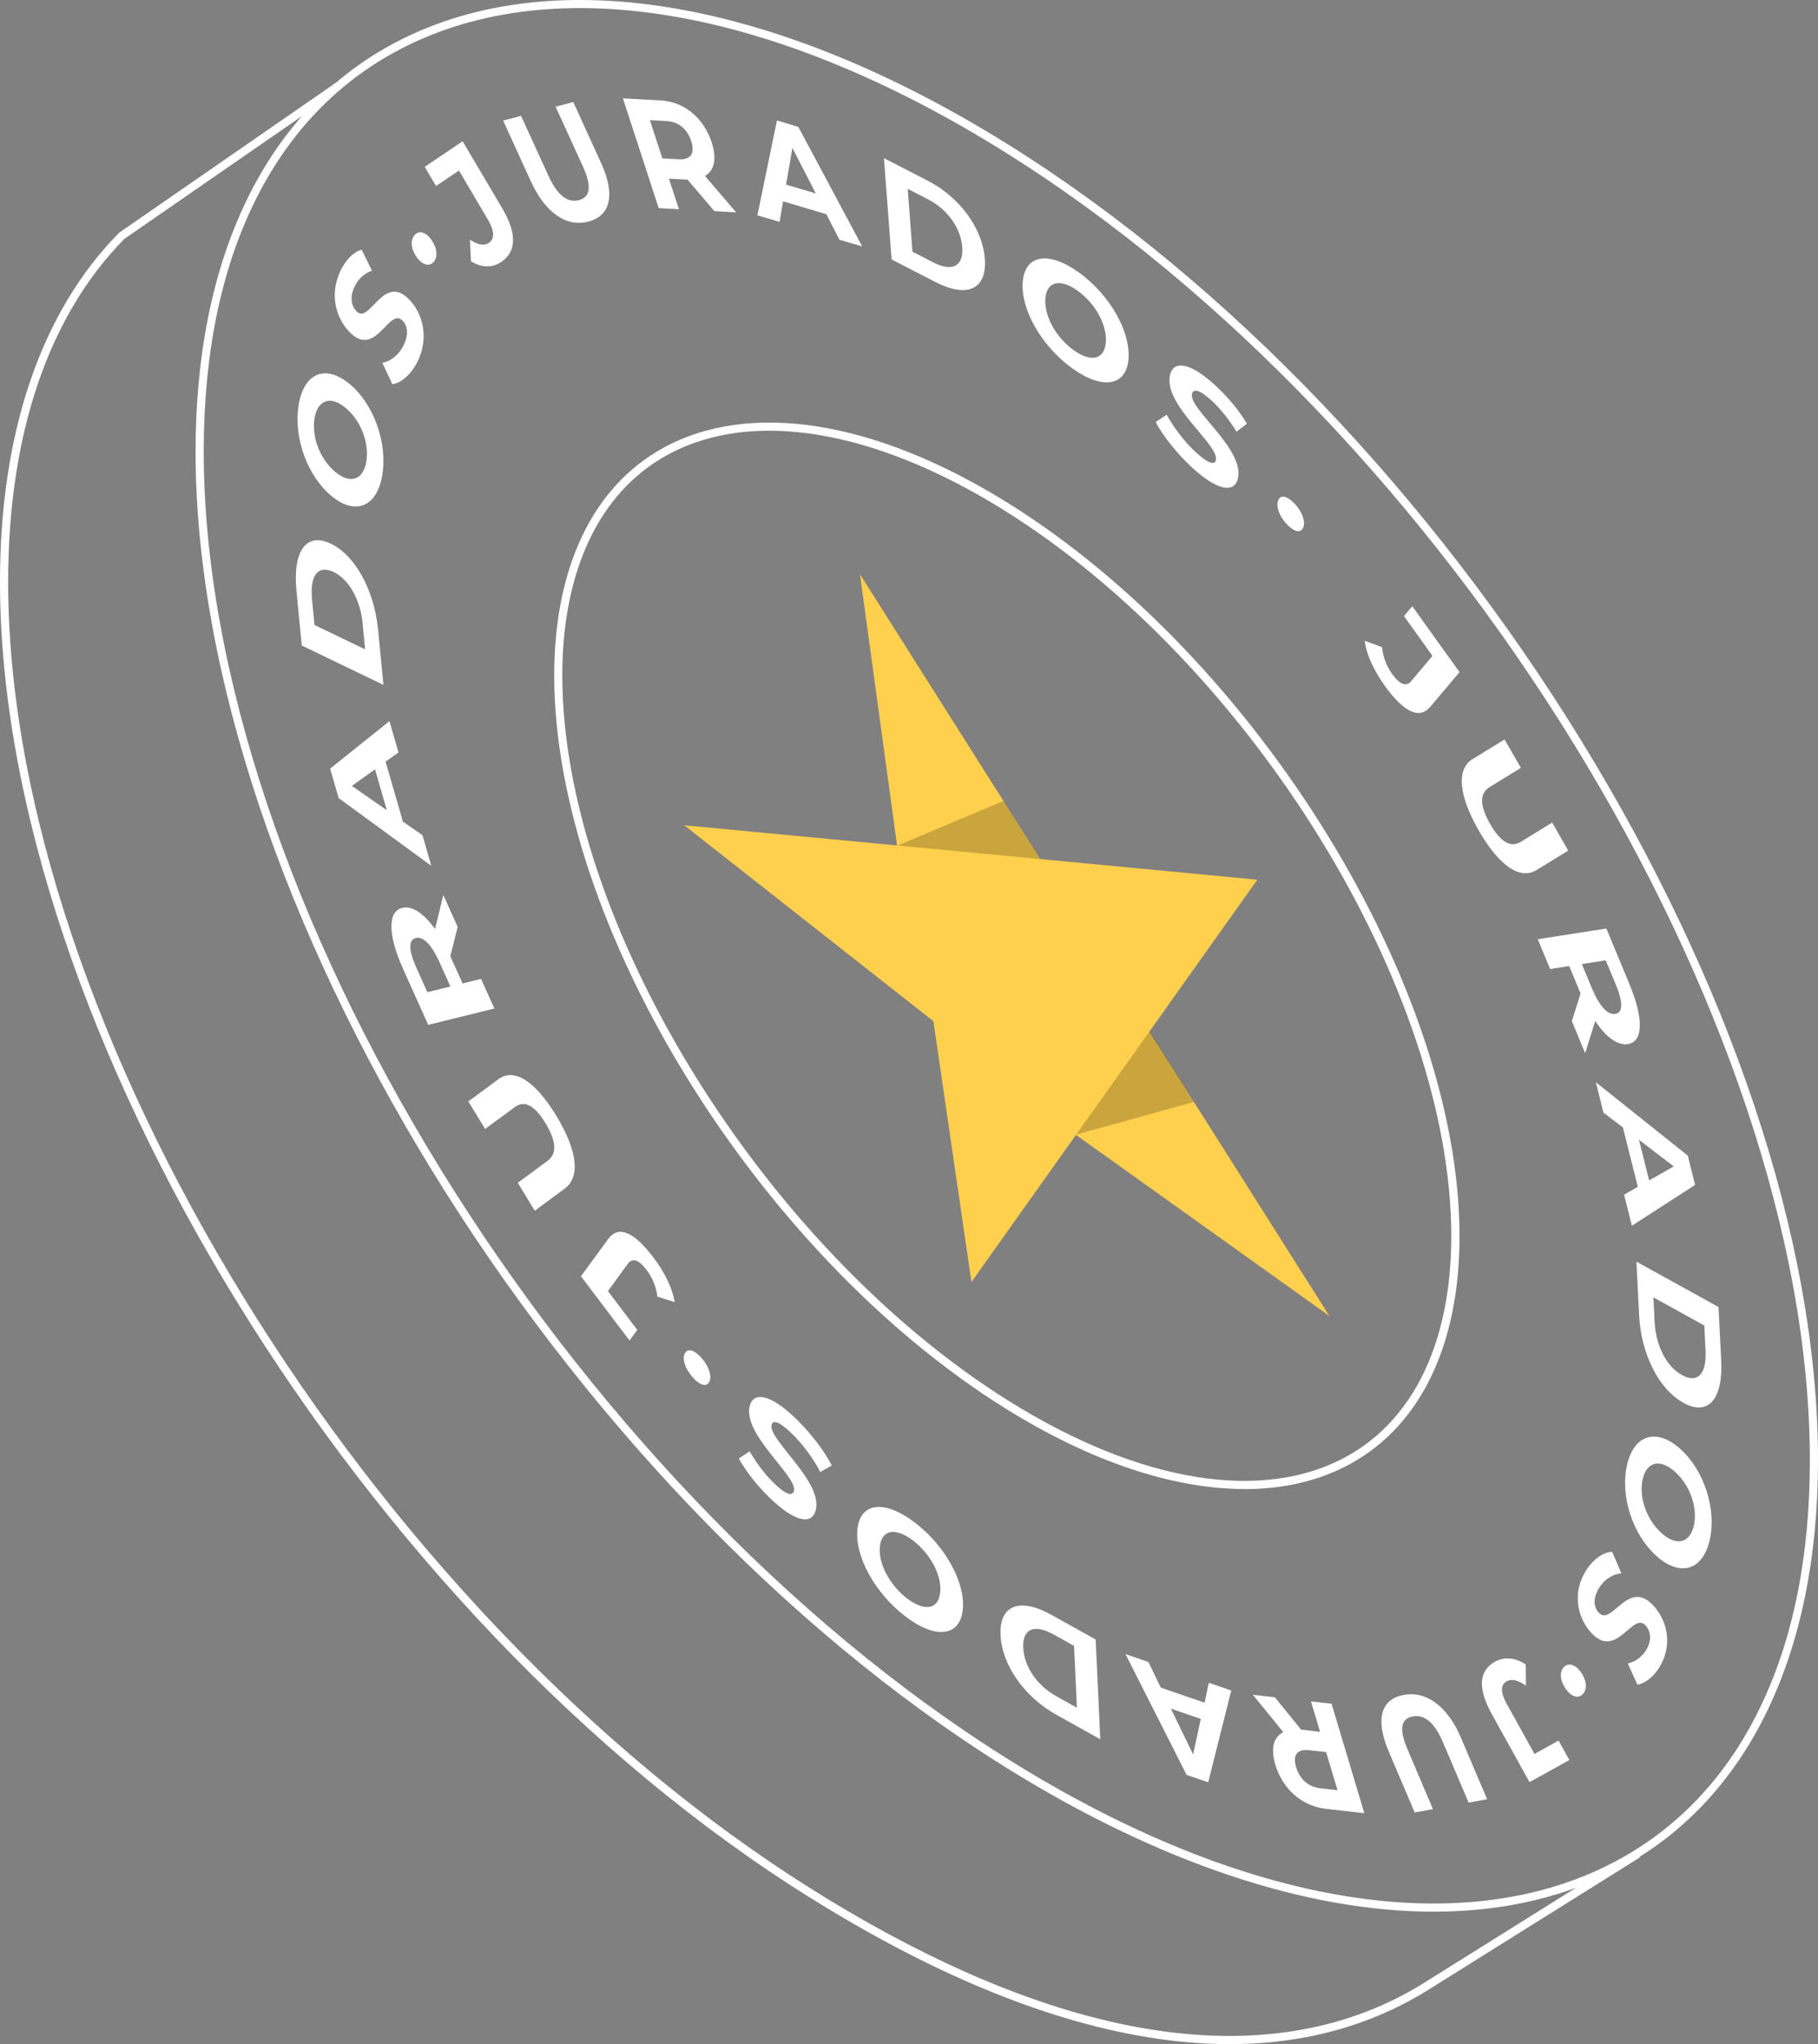
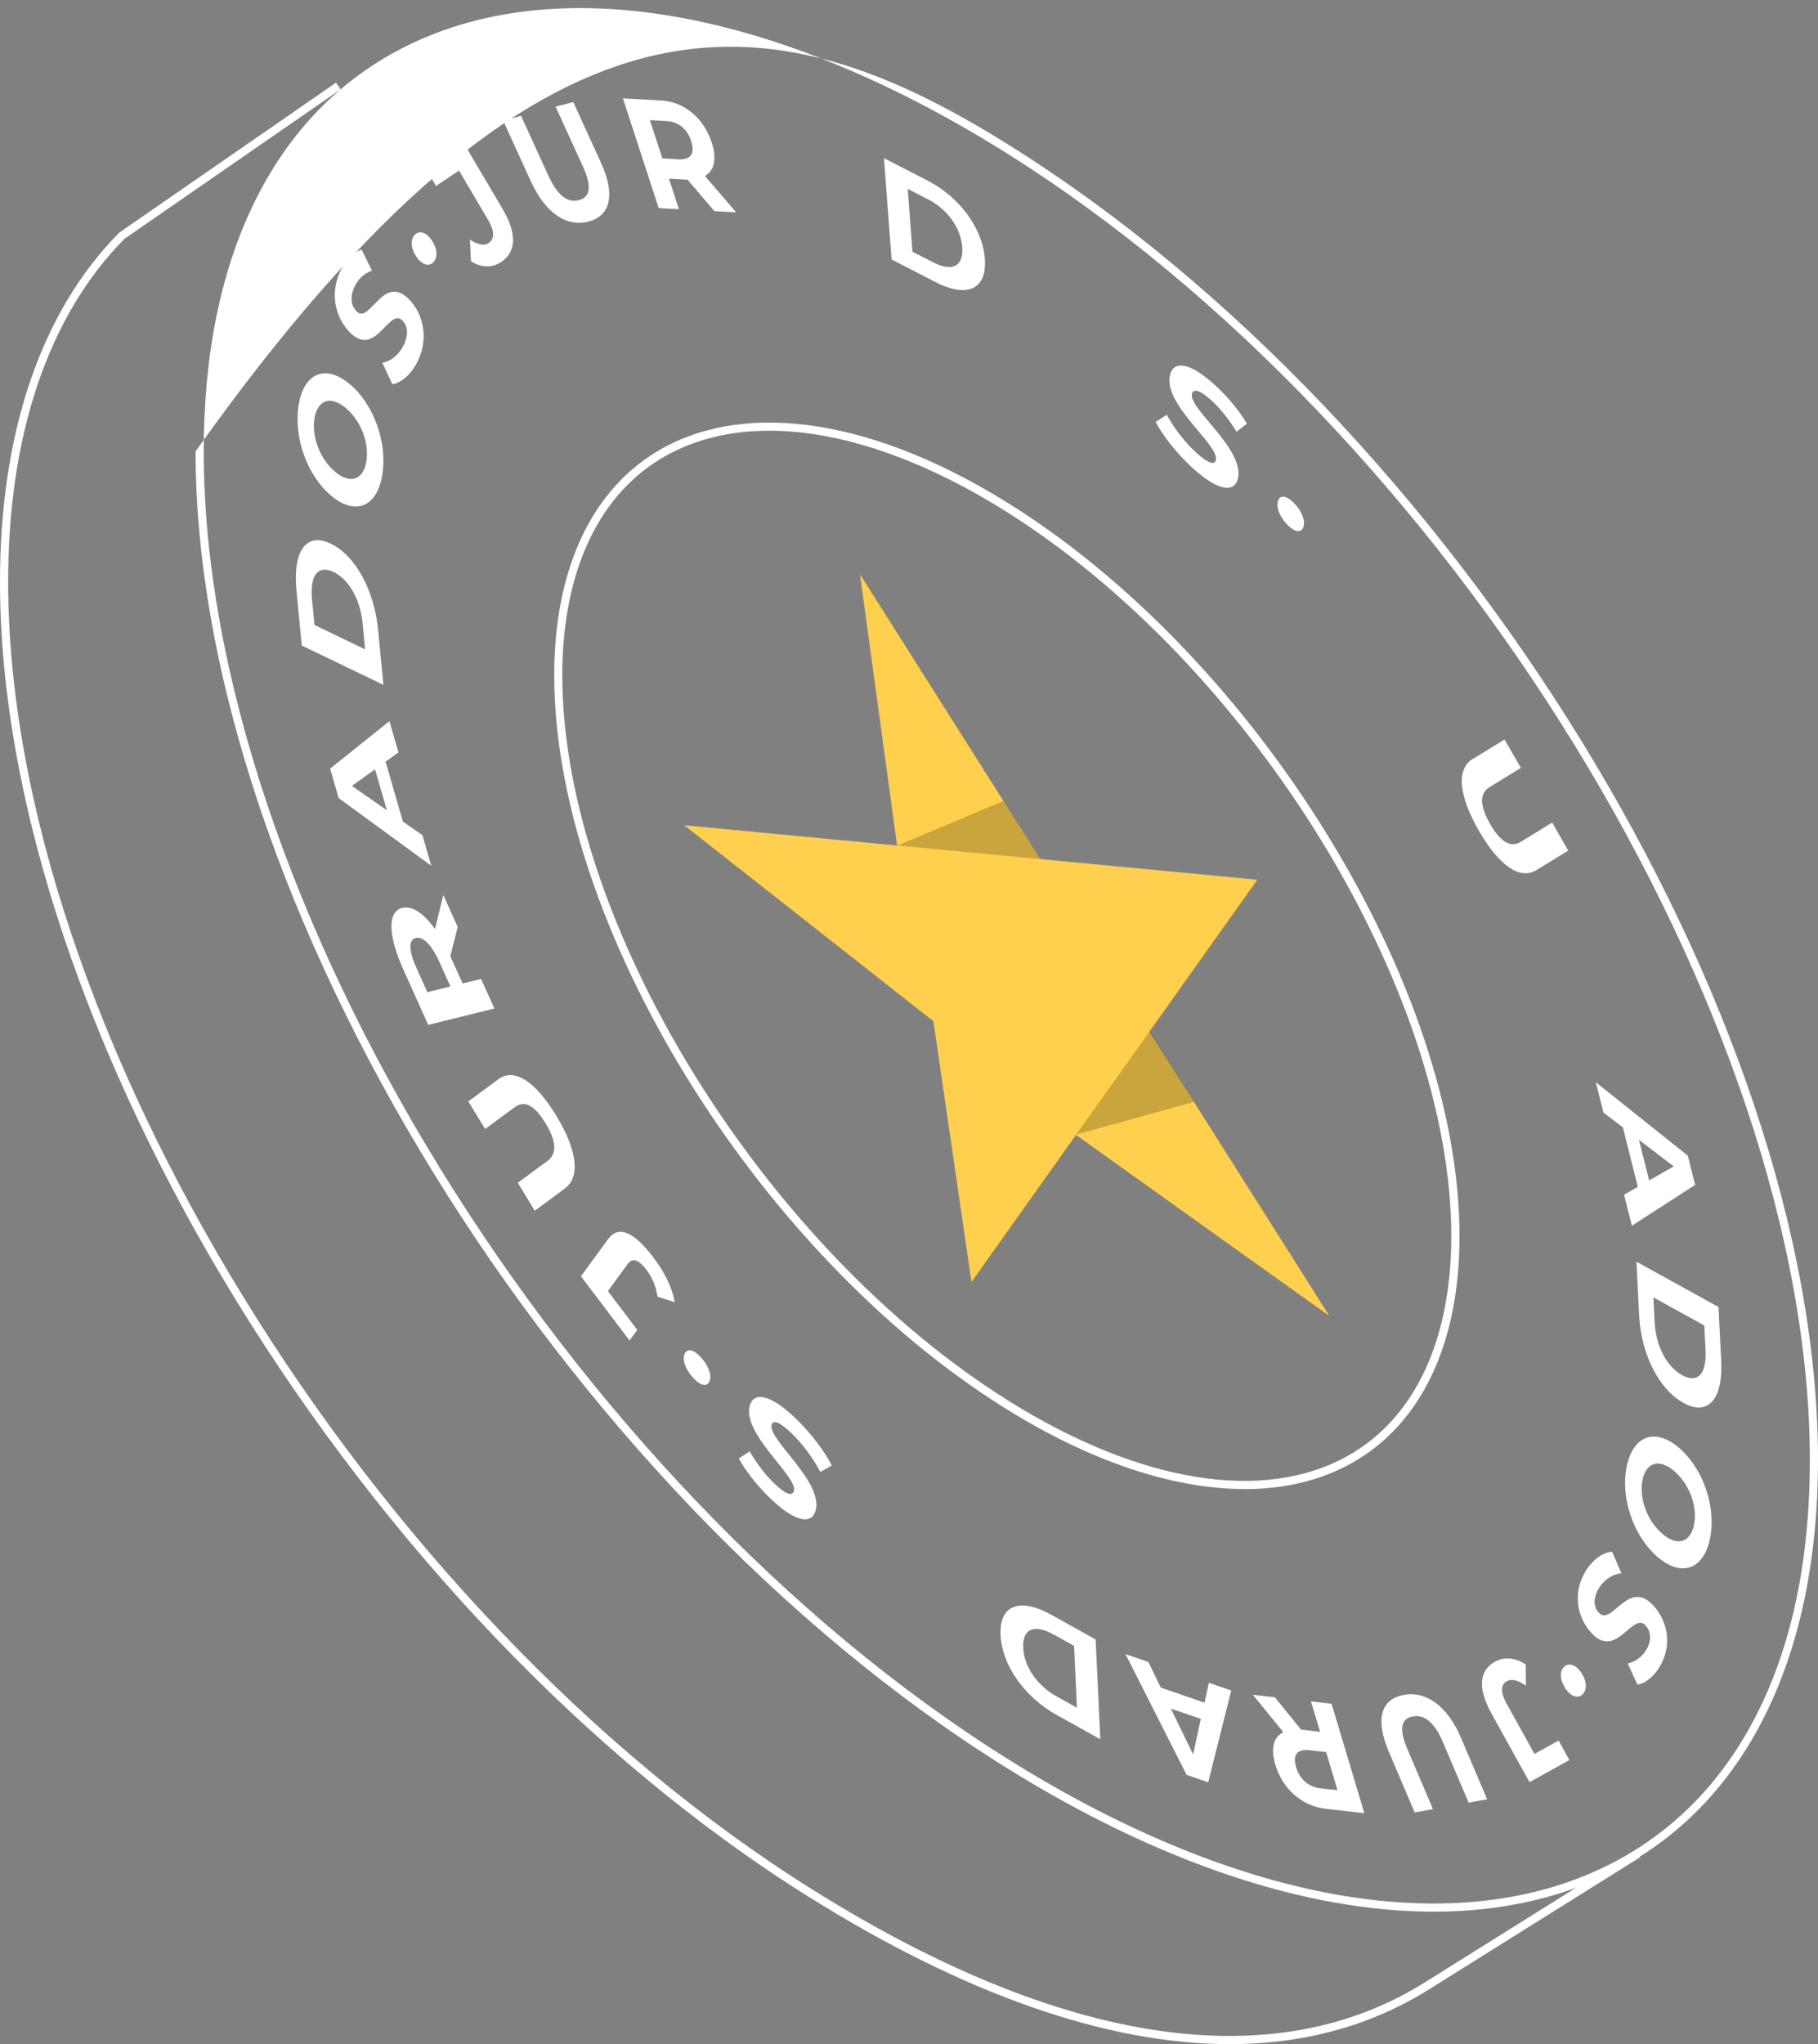
<svg xmlns="http://www.w3.org/2000/svg" id="Capa_2" viewBox="0 0 223.09 250.77">
  <rect x="0" y="0" width="223.09" height="250.77" fill="#808080" stroke="none" />
  <g id="Capa_5">
    <g>
      <g>
        <path d="M150.9,250.77c-14.99,0-32.42-6.04-51.61-18.04C44.54,198.52,0,126.14,0,71.37,0,53.02,5.06,38.21,14.63,28.54L41.23,10.14l.57,.82L15.27,29.3C5.96,38.72,1,53.29,1,71.37c0,54.46,44.33,126.47,98.81,160.51,30.65,19.16,56.7,23.01,75.31,11.14l25.6-16.02,.53,.85-25.6,16.02c-7.23,4.6-15.53,6.9-24.76,6.9Z" fill="#fff" />
-         <path d="M175.93,234.52c-15.65,0-33.83-6.03-52.65-17.79C68.54,182.52,24,110.14,24,55.37c0-23.58,8.43-41.25,23.75-49.74C66.81-4.93,94.54-.5,123.81,17.79c54.74,34.21,99.28,106.59,99.28,161.36,0,23.58-8.43,41.25-23.75,49.73-6.81,3.77-14.72,5.64-23.41,5.64Zm-52.12-18.64c28.96,18.09,56.31,22.51,75.05,12.13,7.34-4.07,13.07-10.24,17.03-18.34,4.12-8.41,6.2-18.68,6.2-30.52,0-54.46-44.33-126.47-98.81-160.51C94.32,.54,66.97-3.88,48.23,6.51c-7.34,4.07-13.07,10.24-17.03,18.34-4.12,8.41-6.2,18.68-6.2,30.52,0,54.46,44.33,126.47,98.81,160.51Z" fill="#fff" />
+         <path d="M175.93,234.52c-15.65,0-33.83-6.03-52.65-17.79C68.54,182.52,24,110.14,24,55.37C66.81-4.93,94.54-.5,123.81,17.79c54.74,34.21,99.28,106.59,99.28,161.36,0,23.58-8.43,41.25-23.75,49.73-6.81,3.77-14.72,5.64-23.41,5.64Zm-52.12-18.64c28.96,18.09,56.31,22.51,75.05,12.13,7.34-4.07,13.07-10.24,17.03-18.34,4.12-8.41,6.2-18.68,6.2-30.52,0-54.46-44.33-126.47-98.81-160.51C94.32,.54,66.97-3.88,48.23,6.51c-7.34,4.07-13.07,10.24-17.03,18.34-4.12,8.41-6.2,18.68-6.2,30.52,0,54.46,44.33,126.47,98.81,160.51Z" fill="#fff" />
        <path d="M152.71,182.67c-8.75,0-18.91-3.37-29.42-9.94-30.48-19.05-55.28-59.36-55.28-89.87,0-13.22,4.72-23.11,13.3-27.87,10.65-5.91,26.15-3.43,42.51,6.8,30.48,19.05,55.28,59.36,55.28,89.87,0,13.22-4.72,23.11-13.3,27.87-3.8,2.11-8.23,3.15-13.08,3.15ZM94.4,52.84c-4.69,0-8.95,1-12.61,3.03-8.25,4.57-12.79,14.16-12.79,26.99,0,30.2,24.59,70.13,54.81,89.02,16.04,10.02,31.17,12.49,41.49,6.77,8.25-4.57,12.79-14.16,12.79-26.99,0-30.2-24.59-70.13-54.81-89.02-10.36-6.47-20.34-9.8-28.89-9.8Z" fill="#fff" />
        <polygon points="163.13 161.44 129 137.06 111.34 112.95 105.53 70.45 163.13 161.44" fill="#ffd04d" />
        <path d="M125.97,140.78c.38,.04,20.54-5.6,20.54-5.6l-9.62-15.41-10.92,21.01Z" opacity=".21" />
        <path d="M103.76,106.46c.24-.17,19.38-8.2,19.38-8.2l9.57,15.16-28.95-6.95Z" opacity=".21" />
        <polygon points="119.21 157.27 154.29 107.92 83.96 101.24 114.54 125.28 119.21 157.27" fill="#ffd04d" />
      </g>
      <g>
-         <path d="M167.46,78.61l2.13,.78c.14,1.23,.53,2.31,1.25,3.3,.93,1.29,1.72,1.6,2.32,.88l2.62-3.11-3.5-4.88,1.02-1.21,5.8,8.08-3.57,4.24c-1.36,1.62-3.27,.68-5.62-2.59-1.34-1.87-2.24-3.85-2.45-5.48Z" fill="#fff" />
        <path d="M180.73,93.11l3.9-2.39,2,3.48-3.84,2.36c-1.32,.81-1.15,2.39,.05,4.5,1.22,2.13,2.47,3.02,3.79,2.21l3.84-2.36,1.97,3.44-3.9,2.39c-2.05,1.26-4.63-.59-7.09-4.87-2.45-4.28-2.77-7.51-.73-8.77Z" fill="#fff" />
-         <path d="M192.88,125.28l1.08-3.41-.08-.18-1.32-3.18-2.34,.37-1.52-3.66,8.42-1.31,2.84,6.84c1.75,4.22,1.69,7.04-.2,7.34-1.26,.2-2.69-.86-4.01-2.84l-1.23,3.96-1.63-3.93Zm5.4-4.49l-1.24-2.98-2.93,.46,1.24,2.98c.93,2.23,1.95,3.28,2.86,3.13,.93-.14,1-1.36,.07-3.59Z" fill="#fff" />
        <path d="M200.98,145.6l-1.83-7.29-2.39-1.82-.93-3.72,11.28,9,.9,3.59-7.76,5.01-.96-3.81,1.69-.96Zm1.39-.79l3.02-1.72-4.27-3.26,1.25,4.98Z" fill="#fff" />
        <path d="M210.88,160.33l.33,6.57c.24,4.73-1.58,6.88-4.63,5.2-3.05-1.68-5.2-6.02-5.44-10.75l-.33-6.57,10.07,5.56Zm-7.83,1.9c.15,2.87,1.44,5.41,3.36,6.47,1.93,1.06,3.03-.16,2.88-3.03l-.15-3.06-6.25-3.45,.15,3.06Z" fill="#fff" />
        <path d="M206.19,177.75c2.92,2.62,4.46,7.34,3.62,11.13-.84,3.77-3.62,4.63-6.55,2-2.93-2.63-4.46-7.36-3.61-11.12,.85-3.79,3.63-4.62,6.55-2Zm-2.31,10.32c1.87,1.68,3.5,1.21,3.98-.93s-.44-4.9-2.31-6.58c-1.87-1.68-3.51-1.21-3.98,.93s.44,4.9,2.31,6.58Z" fill="#fff" />
        <path d="M197.83,190.37l1.13,2.64c-1.01,.08-2.09,.73-2.75,1.82-.75,1.23-.65,2.24-.1,2.92,1.67,2.08,3.72-4.59,7.05-.47,1.52,1.89,2.03,4.69,.47,7.25-.69,1.13-1.67,1.96-2.7,2.14l-1.18-2.59c.98-.25,1.74-.83,2.23-1.62,.75-1.23,.58-2.28,.02-2.98-1.65-2.04-3.71,4.6-6.99,.53-1.5-1.85-2.01-4.69-.44-7.26,.87-1.43,2.17-2.35,3.27-2.38Z" fill="#fff" />
        <path d="M194.07,205.25c.68,1.03,.69,2.08,.12,2.62-.59,.55-1.43,.27-2.11-.76s-.72-2.09-.13-2.64c.57-.54,1.44-.25,2.12,.78Z" fill="#fff" />
        <path d="M187.23,204.21l.02,2.59c-.98-.69-1.75-.88-2.35-.55-.78,.43-.79,1.38,0,2.79l3.4,6.13,2.96-1.64,1.32,2.39-4.89,2.71-4.63-8.35c-1.76-3.18-1.58-5.33,.4-6.43,1.13-.63,2.49-.52,3.78,.36Z" fill="#fff" />
        <path d="M179.3,213.24l3.19,7.49-2.27,.41-3.14-7.38c-1.08-2.54-2.34-3.45-3.72-3.19-1.39,.25-1.74,1.45-.66,3.99l3.14,7.38-2.24,.41-3.19-7.49c-1.68-3.94-.95-6.42,1.84-6.93,2.79-.51,5.37,1.37,7.05,5.3Z" fill="#fff" />
        <path d="M156.44,208.22l3.23,3.98h.12l2.2,.26-1.12-3.74,2.53,.29,4.02,13.43-4.72-.54c-2.92-.33-5.3-2.4-6.2-5.41-.6-2.01-.22-3.4,.98-3.99l-3.74-4.59,2.71,.31Zm5.63,11.17l2.06,.23-1.4-4.68-2.06-.23c-1.54-.17-2.06,.62-1.62,2.08,.44,1.48,1.48,2.43,3.02,2.6Z" fill="#fff" />
        <path d="M142.43,207.03l5.38,1.85,.53-2.44,2.75,.95-2.83,11.26-2.65-.91-7.5-14.82,2.81,.97,1.52,3.14Zm1.25,2.58l2.73,5.62,.94-4.36-3.67-1.26Z" fill="#fff" />
        <path d="M135.02,213.37l-5.4-3.01c-3.89-2.17-6.67-6.07-6.84-9.78-.17-3.71,2.38-4.63,6.27-2.46l5.4,3.01,.57,12.23Zm-5.73-12.85c-2.36-1.32-3.84-.73-3.73,1.61,.11,2.34,1.72,4.66,4.08,5.97l2.51,1.4-.35-7.59-2.51-1.4Z" fill="#fff" />
-         <path d="M118.14,197.52c-.37,3.28-3.38,3.6-7.1,.73-3.71-2.86-6.19-7.39-5.82-10.69,.37-3.3,3.39-3.59,7.1-.73,3.73,2.87,6.19,7.41,5.82,10.69Zm-10.16-7.83c-.24,2.1,1.19,4.75,3.3,6.38,2.11,1.63,3.86,1.41,4.09-.68,.24-2.1-1.19-4.75-3.3-6.38-2.11-1.63-3.86-1.41-4.09,.68Z" fill="#fff" />
        <path d="M102.06,179.79l-1.4,.79c-.78-1.53-2.09-3.34-3.46-4.68-1.56-1.53-2.33-1.72-2.51-1.13-.54,1.79,6.46,7.05,5.38,10.61-.49,1.63-2.47,1.45-5.71-1.72-1.43-1.4-2.81-3.13-3.7-4.73l1.33-.88c.9,1.54,1.92,2.86,2.93,3.85,1.56,1.53,2.31,1.63,2.5,1.03,.54-1.77-6.46-7.04-5.39-10.56,.49-1.6,2.48-1.42,5.74,1.77,1.81,1.77,3.49,4.01,4.3,5.66Z" fill="#fff" />
        <path d="M87.04,169.51c-.35,.7-1.21,.42-2.07-.58-.89-1.02-1.28-2.18-.94-2.88,.35-.7,1.2-.45,2.08,.57,.87,1,1.28,2.19,.93,2.89Z" fill="#fff" />
        <path d="M82.79,159.74l-2.11-.66c-.18-1.25-.61-2.32-1.34-3.29-.95-1.26-1.73-1.52-2.3-.75l-2.44,3.35,3.6,4.76-.95,1.3-5.96-7.88,3.33-4.56c1.27-1.74,3.17-.91,5.58,2.28,1.38,1.82,2.33,3.79,2.59,5.44Z" fill="#fff" />
        <path d="M69.32,145.8l-3.7,2.73-2.08-3.43,3.64-2.68c1.25-.92,1.03-2.53-.23-4.61-1.27-2.09-2.52-2.92-3.78-1.99l-3.64,2.68-2.06-3.38,3.7-2.73c1.94-1.43,4.53,.27,7.09,4.48,2.56,4.21,3,7.5,1.05,8.93Z" fill="#fff" />
        <path d="M56.16,113.72l-.9,3.59,.08,.18,1.43,3.16,2.26-.56,1.64,3.63-8.12,2.01-3.06-6.8c-1.89-4.19-1.95-7.1-.13-7.55,1.22-.3,2.65,.67,4.02,2.59l1.02-4.17,1.76,3.9Zm-5.05,5.04l1.33,2.96,2.83-.7-1.33-2.96c-1-2.22-2.04-3.21-2.92-2.99-.89,.22-.91,1.47,.09,3.69Z" fill="#fff" />
        <path d="M47.32,93.45l2.12,7.34,2.4,1.67,1.08,3.75-11.36-8.3-1.05-3.62,7.28-5.82,1.11,3.84-1.59,1.13Zm-1.3,.93l-2.84,2.03,4.29,2.99-1.45-5.02Z" fill="#fff" />
        <path d="M37.03,79.19l-.65-6.73c-.47-4.85,1.19-7.22,4.22-5.76s5.33,5.74,5.8,10.59l.65,6.73-10.02-4.83Zm7.48-2.65c-.28-2.94-1.66-5.44-3.58-6.37-1.92-.92-2.92,.43-2.64,3.37l.3,3.13,6.21,2.99-.3-3.13Z" fill="#fff" />
        <path d="M40.69,60.86c-2.96-2.44-4.68-7.15-4.05-11.13,.63-3.96,3.26-5.09,6.23-2.65,2.97,2.45,4.68,7.17,4.05,11.13-.63,3.97-3.28,5.08-6.23,2.65Zm1.71-10.83c-1.89-1.56-3.45-.93-3.81,1.31-.36,2.25,.67,5,2.56,6.56,1.89,1.56,3.45,.93,3.81-1.31,.36-2.25-.67-5-2.56-6.56Z" fill="#fff" />
        <path d="M48.14,47.13l-1.22-2.62c.98-.17,1.99-.93,2.58-2.1,.67-1.33,.53-2.36-.04-3.01-1.72-1.99-3.39,5.03-6.81,1.07-1.56-1.81-2.19-4.65-.79-7.41,.62-1.22,1.52-2.15,2.52-2.43l1.26,2.57c-.94,.34-1.65,1-2.08,1.86-.67,1.33-.46,2.39,.12,3.06,1.69,1.96,3.38-5.04,6.76-1.13,1.54,1.78,2.17,4.65,.77,7.42-.78,1.54-2,2.59-3.06,2.72Z" fill="#fff" />
        <path d="M51.11,31.51c-.7-1-.77-2.08-.23-2.68,.54-.61,1.38-.38,2.08,.62,.7,1,.79,2.09,.24,2.7-.53,.59-1.39,.37-2.1-.64Z" fill="#fff" />
        <path d="M57.79,32.06l-.12-2.65c.98,.63,1.74,.78,2.31,.39,.74-.5,.71-1.47-.11-2.86l-3.55-6.02-2.81,1.9-1.39-2.35,4.65-3.14,4.85,8.21c1.85,3.13,1.76,5.34-.13,6.61-1.07,.72-2.41,.71-3.69-.09Z" fill="#fff" />
        <path d="M65.14,22.24l-3.4-7.45,2.2-.58,3.35,7.33c1.15,2.53,2.42,3.36,3.75,3.01,1.35-.35,1.64-1.6,.49-4.13l-3.35-7.33,2.17-.57,3.4,7.45c1.79,3.91,1.17,6.5-1.53,7.21-2.7,.71-5.3-1.04-7.08-4.95Z" fill="#fff" />
        <path d="M87.66,25.9l-3.29-3.86h-.12l-2.16-.12,1.22,3.75-2.48-.14-4.39-13.46,4.64,.25c2.86,.16,5.26,2.12,6.25,5.14,.66,2.02,.33,3.46-.82,4.13l3.82,4.46-2.66-.15Zm-5.89-11.05l-2.02-.11,1.53,4.69,2.02,.11c1.52,.08,1.99-.76,1.52-2.22-.48-1.48-1.53-2.39-3.05-2.47Z" fill="#fff" />
-         <path d="M101.41,26.28l-5.32-1.58-.43,2.52-2.72-.8,2.4-11.64,2.62,.78,7.84,14.67-2.79-.82-1.6-3.12Zm-1.31-2.56l-2.86-5.57-.78,4.5,3.64,1.08Z" fill="#fff" />
        <path d="M108.47,19.4l5.38,2.77c3.88,2,6.72,5.81,7,9.58,.28,3.77-2.19,4.85-6.06,2.85l-5.38-2.77-.94-12.43Zm6.01,12.77c2.35,1.21,3.78,.53,3.6-1.85-.18-2.38-1.83-4.65-4.18-5.86l-2.51-1.29,.58,7.71,2.51,1.29Z" fill="#fff" />
-         <path d="M125.5,34.6c.26-3.36,3.19-3.86,6.94-1.14,3.73,2.71,6.3,7.19,6.04,10.56-.26,3.38-3.21,3.84-6.94,1.14-3.74-2.72-6.3-7.2-6.04-10.56Zm10.2,7.41c.17-2.15-1.31-4.78-3.43-6.32-2.12-1.54-3.82-1.22-3.99,.92-.17,2.15,1.31,4.78,3.43,6.32,2.12,1.54,3.82,1.22,3.99-.92Z" fill="#fff" />
        <path d="M141.82,51.77l1.35-.89c.82,1.51,2.15,3.29,3.54,4.57,1.58,1.47,2.34,1.61,2.49,1,.47-1.86-6.55-6.82-5.61-10.5,.43-1.69,2.37-1.62,5.65,1.43,1.45,1.35,2.85,3.02,3.77,4.6l-1.27,.98c-.94-1.52-1.97-2.8-2.99-3.75-1.58-1.47-2.32-1.53-2.48-.9-.47,1.83,6.55,6.8,5.62,10.45-.42,1.66-2.38,1.59-5.68-1.47-1.83-1.7-3.55-3.88-4.4-5.52Z" fill="#fff" />
        <path d="M156.85,61.36c.31-.73,1.16-.5,2.05,.47,.9,.98,1.33,2.15,1.02,2.89-.31,.74-1.15,.53-2.05-.45-.89-.97-1.33-2.16-1.01-2.9Z" fill="#fff" />
      </g>
    </g>
  </g>
</svg>